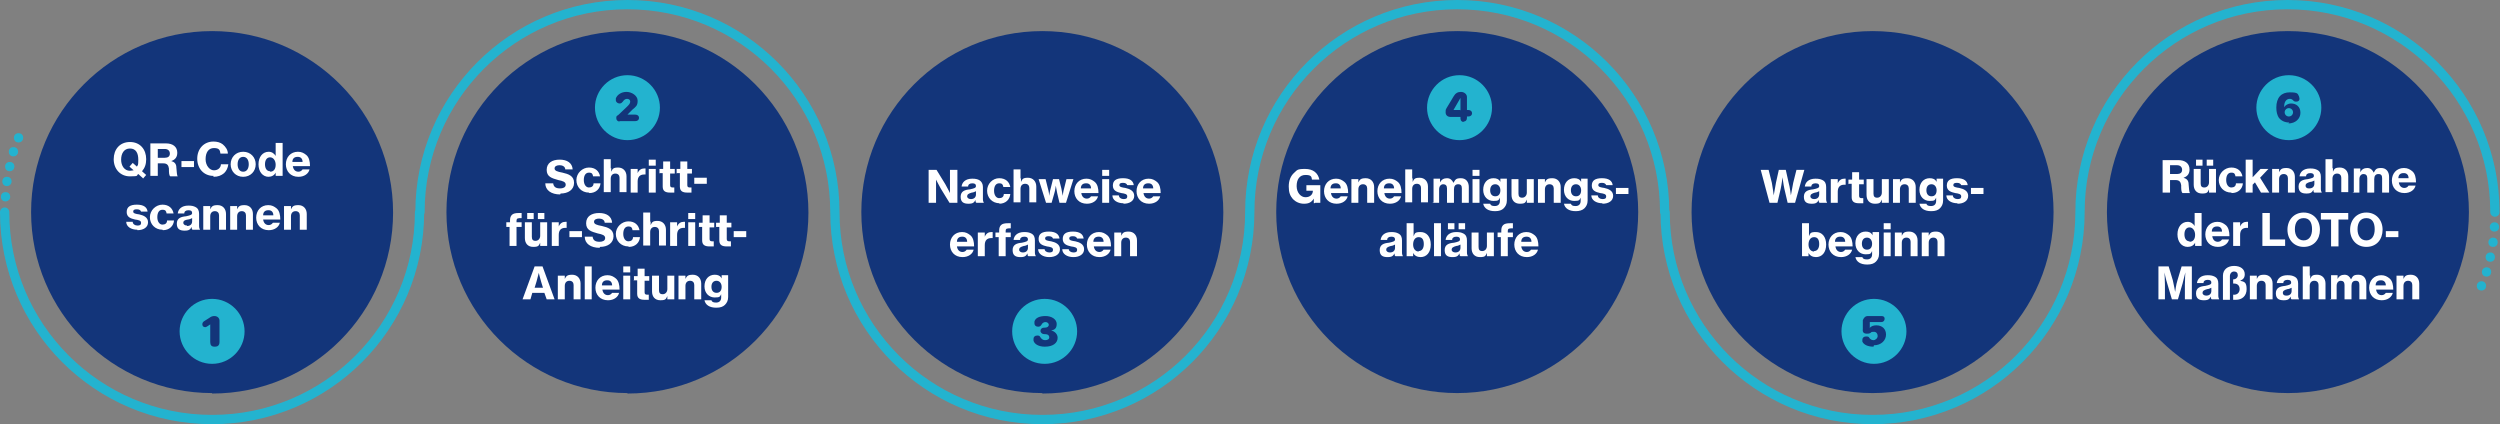
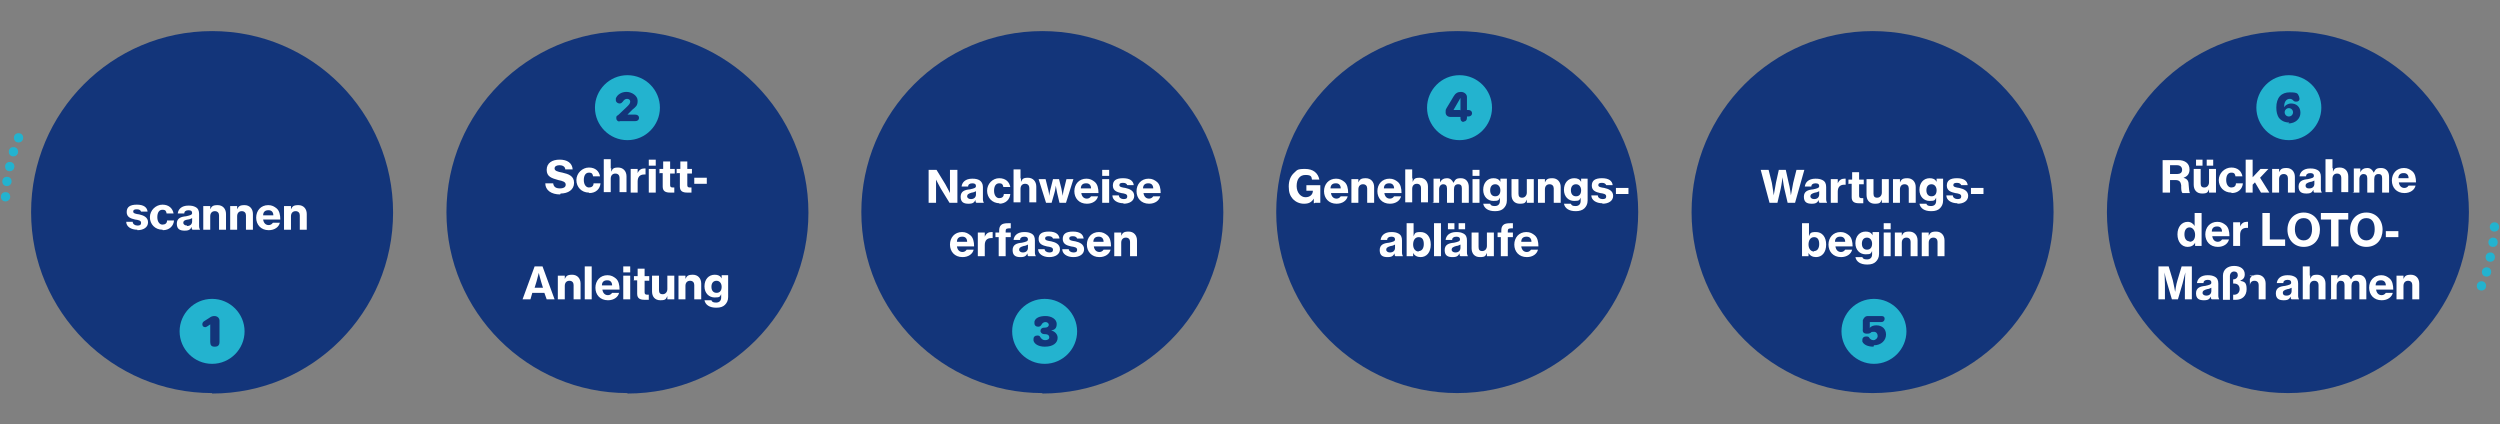
<svg xmlns="http://www.w3.org/2000/svg" id="Ebene_1" version="1.1" viewBox="0 0 538.7 91.4">
  <rect x="0" y="0" width="538.7" height="91.4" fill="#808080" stroke="none" />
  <defs>
    <style>
      .st0 {
        fill: #13357a;
      }

      .st1 {
        fill: #fff;
      }

      .st2 {
        fill: #23b3cf;
      }

      .st3 {
        fill: none;
        stroke: #23b3cf;
        stroke-linecap: round;
        stroke-width: 2px;
      }
    </style>
  </defs>
  <path class="st0" d="M45.7,84.8c21.6,0,39-17.5,39-39S67.3,6.7,45.7,6.7,6.7,24.2,6.7,45.7s17.5,39,39,39h0Z" />
  <path class="st0" d="M135.2,84.8c21.6,0,39-17.5,39-39S156.7,6.7,135.2,6.7s-39,17.5-39,39,17.5,39,39,39h0Z" />
  <path class="st0" d="M224.6,84.8c21.6,0,39-17.5,39-39S246.2,6.7,224.6,6.7s-39,17.5-39,39,17.5,39,39,39h0Z" />
-   <path class="st3" d="M1,45.7c0,24.7,20,44.7,44.7,44.7s44.7-20,44.7-44.7M179.9,45.7c0-24.7-20-44.7-44.7-44.7s-44.7,20-44.7,44.7M179.9,45.7c0,24.7,20,44.7,44.7,44.7s44.7-20,44.7-44.7M269.3,45.7c0-24.7,20-44.7,44.7-44.7s44.7,20,44.7,44.7M448.2,45.7c0,24.7-20,44.7-44.7,44.7s-44.7-20-44.7-44.7M448.2,45.7c0-24.7,20-44.7,44.7-44.7s44.7,20,44.7,44.7" />
  <path class="st0" d="M314,6.7c21.6,0,39,17.5,39,39s-17.5,39-39,39-39-17.5-39-39,17.5-39,39-39h0Z" />
  <path class="st0" d="M403.5,6.7c21.6,0,39,17.5,39,39s-17.5,39-39,39-39-17.5-39-39,17.5-39,39-39h0Z" />
  <path class="st0" d="M493,6.7c21.6,0,39,17.5,39,39s-17.5,39-39,39-39-17.5-39-39,17.5-39,39-39h0Z" />
  <path class="st2" d="M1.2,43.4c.5,0,1-.4,1-1s-.4-1-1-1-1,.4-1,1,.4,1,1,1h0Z" />
  <path class="st2" d="M1.5,40.1c.5,0,1-.4,1-1s-.4-1-1-1-1,.4-1,1,.4,1,1,1h0Z" />
  <path class="st1" d="M29.6,49.6c1.3,0,2.3-.6,2.3-1.7s-1-1.5-1.9-1.7c-.7-.1-1.3-.2-1.3-.6s.3-.5.8-.5.8.2.9.5h1.4c-.1-.9-.8-1.5-2.3-1.5s-2.2.5-2.2,1.6.9,1.4,1.8,1.6c.7.1,1.3.2,1.3.7s-.3.6-.8.6-1-.3-1-.8h-1.4c0,1,1,1.7,2.4,1.7h0ZM35.1,49.6c1.4,0,2.3-.9,2.4-2.1h-1.5c0,.6-.4.9-1,.9s-1.1-.6-1.1-1.6.4-1.6,1.1-1.6.8.3.9.8h1.5c-.2-1.1-1-1.9-2.4-1.9s-2.7,1.2-2.7,2.7,1.1,2.7,2.7,2.7h0ZM41.6,49.5h1.5c-.1-.2-.2-.4-.2-.8v-2.6c0-.7-.2-1.2-.8-1.5-.4-.2-.8-.3-1.5-.3-1.5,0-2.2.8-2.3,1.7h1.4c0-.4.3-.7.9-.7s.8.2.8.6-.4.5-1.3.7c-1.1.1-2,.4-2,1.6s.7,1.5,1.7,1.5,1.2-.3,1.5-.8h0c0,.3,0,.5.2.6h0ZM40.3,48.6c-.4,0-.8-.2-.8-.6s.3-.6,1-.7c.3,0,.7-.2.9-.3v.7c0,.6-.4,1-1.1,1h0ZM45.3,44.4h-1.5v5.1h1.5v-2.9c0-.7.4-1.1,1-1.1s.9.4.9.9v3.1h1.5v-3.4c0-1.1-.7-1.9-1.8-1.9s-1.3.3-1.6.9h0v-.8h0ZM51.1,44.4h-1.5v5.1h1.5v-2.9c0-.7.4-1.1,1-1.1s.9.4.9.9v3.1h1.5v-3.4c0-1.1-.7-1.9-1.8-1.9s-1.3.3-1.6.9h0v-.8h0ZM57.9,49.6c1.3,0,2.2-.7,2.4-1.6h-1.5c-.2.3-.5.5-.9.5-.7,0-1.1-.5-1.2-1.2h3.7c0-1-.2-1.9-.8-2.4-.5-.4-1-.7-1.8-.7-1.6,0-2.6,1.2-2.6,2.7s1,2.7,2.7,2.7h0ZM57.9,45.3c.6,0,1,.4,1,1.1h-2.2c0-.7.4-1.1,1.1-1.1h0ZM62.7,44.4h-1.5v5.1h1.5v-2.9c0-.7.4-1.1,1-1.1s.9.4.9.9v3.1h1.5v-3.4c0-1.1-.7-1.9-1.8-1.9s-1.3.3-1.6.9h0v-.8h0Z" />
-   <path class="st1" d="M30.8,38.5l.7-.8-.9-.8c.6-.7.9-1.5.9-2.6,0-2.1-1.3-3.7-3.5-3.7s-3.5,1.6-3.5,3.7,1.4,3.7,3.5,3.7,1.3-.2,1.8-.5l1,.9h0ZM28,36.8c-1.2,0-1.9-1.1-1.9-2.4s.6-2.4,1.9-2.4,1.8,1,1.8,2.4-.1,1.1-.3,1.5l-.9-.8-.7.8.9.8c-.2,0-.5.1-.8.1h0ZM32.4,37.9h1.6v-2.7h1.2c.8,0,1.1.4,1.2,1.1,0,.8,0,1.5.3,1.7h1.6c-.2-.2-.2-1-.3-1.9,0-.8-.4-1.2-1.1-1.4h0c.9-.3,1.3-.9,1.3-1.8,0-1.3-1-2-2.4-2h-3.4v7.1h0ZM34,32.1h1.5c.7,0,1.1.4,1.1,1s-.4.9-1.1.9h-1.5v-1.9h0ZM39.1,36h2.7v-1.3h-2.7v1.3h0ZM46,38.1c1,0,1.7-.3,2.3-.8.5-.5.8-1.1.9-1.9h-1.6c0,.7-.6,1.3-1.5,1.3s-1.8-1-1.8-2.4.6-2.4,1.8-2.4,1.3.5,1.4,1.2h1.6c0-.8-.5-1.5-1.1-2-.5-.4-1.2-.6-2-.6-2.1,0-3.5,1.6-3.5,3.7s1.4,3.7,3.5,3.7h0ZM52.4,38.1c1.6,0,2.7-1.2,2.7-2.7s-1.1-2.7-2.7-2.7-2.7,1.2-2.7,2.7,1.1,2.7,2.7,2.7h0ZM52.4,37c-.8,0-1.2-.7-1.2-1.6s.4-1.6,1.2-1.6,1.2.7,1.2,1.6-.4,1.6-1.2,1.6h0ZM57.8,38.1c.7,0,1.3-.3,1.6-.9h0v.7h1.5v-7.1h-1.5v1.6c0,.4,0,.9,0,1.2h0c-.3-.5-.8-.9-1.5-.9-1.3,0-2.2,1.1-2.2,2.7s.9,2.7,2.2,2.7h0ZM58.2,36.9c-.7,0-1.1-.6-1.1-1.5s.4-1.5,1.1-1.5,1.2.7,1.2,1.6-.4,1.5-1.2,1.5h0ZM64.3,38.1c1.3,0,2.2-.7,2.4-1.6h-1.5c-.2.3-.5.5-.9.5-.7,0-1.1-.5-1.2-1.2h3.7c0-1-.2-1.9-.8-2.4-.5-.4-1-.7-1.8-.7-1.6,0-2.6,1.2-2.6,2.7s1,2.7,2.7,2.7h0ZM64.2,33.8c.6,0,1,.4,1,1.1h-2.2c0-.7.4-1.1,1.1-1.1h0Z" />
  <path class="st2" d="M45.7,78.4c3.9,0,7-3.2,7-7s-3.1-7-7-7-7,3.2-7,7,3.1,7,7,7h0ZM46.2,74.7c-.6,0-.9-.3-.9-1v-3.8h0l-.6.4c-.2.1-.3.2-.5.2-.4,0-.6-.3-.6-.6s.1-.5.4-.7l1.1-.7c.4-.3.7-.4,1.1-.4.6,0,1.1.4,1.1,1v4.6c0,.7-.4,1-.9,1h0Z" />
  <path class="st1" d="M112.7,64.5h1.6l.4-1.4h2.6l.5,1.4h1.7l-2.6-7.1h-1.7l-2.6,7.1h0ZM115.6,60.7c.2-.7.5-1.9.5-1.9h0s.2.9.5,1.9l.4,1.3h-1.8l.4-1.3h0ZM121.7,59.4h-1.5v5.1h1.5v-2.9c0-.7.4-1.1,1-1.1s.9.4.9.9v3.1h1.5v-3.4c0-1.1-.7-1.9-1.8-1.9s-1.3.3-1.6.9h0v-.8h0ZM126,64.5h1.5v-7.1h-1.5v7.1h0ZM131,64.7c1.3,0,2.2-.7,2.4-1.6h-1.5c-.2.3-.5.5-.9.5-.7,0-1.1-.5-1.2-1.2h3.7c0-1-.2-1.9-.8-2.4-.5-.4-1-.7-1.8-.7-1.6,0-2.6,1.2-2.6,2.7s1,2.7,2.7,2.7h0ZM130.9,60.4c.6,0,1,.4,1,1.1h-2.2c0-.7.4-1.1,1.1-1.1h0ZM134.3,58.7h1.5v-1.3h-1.5v1.3h0ZM134.3,64.5h1.5v-5.1h-1.5v5.1h0ZM136.5,60.4h.8v2.9c0,1,.6,1.3,1.6,1.3s.7,0,.9,0v-1.1h0c0,0-.2,0-.3,0-.4,0-.6-.1-.6-.5v-2.5h1v-1h-1v-1.6h-1.5v1.6h-.8v1h0ZM145.3,64.5v-5.1h-1.5v2.9c0,.6-.4,1.1-1,1.1s-.8-.3-.8-.9v-3.1h-1.5v3.4c0,1.1.6,1.9,1.8,1.9s1.2-.3,1.5-.9h0v.7h1.4ZM147.7,59.4h-1.5v5.1h1.5v-2.9c0-.7.4-1.1,1-1.1s.9.4.9.9v3.1h1.5v-3.4c0-1.1-.7-1.9-1.8-1.9s-1.3.3-1.6.9h0v-.8h0ZM154.4,66.3c.8,0,1.4-.2,1.8-.6.4-.4.7-.9.7-1.7v-4.7h-1.4v.7h0c-.3-.6-.8-.8-1.5-.8-1.3,0-2.2,1-2.2,2.5s1,2.4,2.2,2.4,1.1-.2,1.4-.7h0c0,.2,0,.4,0,.7h0c0,.7-.4,1.1-1.1,1.1s-.9-.2-1-.5h-1.5c.2,1,1.1,1.6,2.5,1.6h0ZM154.4,63.1c-.7,0-1.1-.5-1.1-1.3s.4-1.3,1.1-1.3,1.1.6,1.1,1.3-.3,1.3-1.1,1.3h0Z" />
-   <path class="st1" d="M109,48.9h.8v4.1h1.5v-4.1h1.1v-1h-1.1v-.3c0-.6.3-.6,1.1-.6v-1.1c-.2,0-.4,0-.6,0-.7,0-1.2.1-1.5.4-.3.3-.4.7-.4,1.2v.4h-.8v1h0ZM117.9,53v-5.1h-1.5v2.9c0,.6-.4,1.1-1,1.1s-.8-.3-.8-.9v-3.1h-1.5v3.4c0,1.1.6,1.9,1.8,1.9s1.2-.3,1.5-.9h0v.7h1.4ZM113.6,47.2h1.4v-1.3h-1.4v1.3h0ZM115.9,47.2h1.4v-1.3h-1.4v1.3h0ZM120.3,47.9h-1.4v5.1h1.5v-2.4c0-1,.5-1.5,1.4-1.5.1,0,.2,0,.3,0h0v-1.3c0,0-.2,0-.3,0-.6,0-1.1.3-1.4,1h0v-.9h0ZM122.7,51.1h2.7v-1.3h-2.7v1.3h0ZM129.3,53.2c1.6,0,2.9-.8,2.9-2.3s-1.2-1.9-2.5-2.2c-1.1-.2-1.7-.4-1.7-.9s.5-.7,1.1-.7,1.2.3,1.2.9h1.6c-.1-1.4-1.2-2.1-2.8-2.1s-2.8.7-2.8,2.2,1.1,1.8,2.5,2.2c1,.2,1.6.4,1.6,1s-.6.8-1.2.8c-.9,0-1.4-.3-1.5-1.1h-1.7c0,1.5,1.3,2.4,3.2,2.4h0ZM135.5,53.2c1.4,0,2.3-.9,2.4-2.1h-1.5c0,.6-.4.9-1,.9s-1.1-.6-1.1-1.6.4-1.6,1.1-1.6.8.3.9.8h1.5c-.2-1.1-1-1.9-2.4-1.9s-2.7,1.2-2.7,2.7,1.1,2.7,2.7,2.7h0ZM140.1,47.8v-2h-1.5v7.1h1.5v-2.9c0-.7.4-1.1,1-1.1s.9.4.9.9v3.1h1.5v-3.4c0-1.1-.7-1.9-1.8-1.9s-1.2.3-1.5.9h0c0-.3,0-.7,0-.8h0ZM145.8,47.9h-1.4v5.1h1.5v-2.4c0-1,.5-1.5,1.4-1.5.1,0,.2,0,.3,0h0v-1.3c0,0-.2,0-.3,0-.6,0-1.1.3-1.4,1h0v-.9h0ZM148.3,47.2h1.5v-1.3h-1.5v1.3h0ZM148.3,53h1.5v-5.1h-1.5v5.1h0ZM150.5,48.9h.8v2.9c0,1,.6,1.3,1.6,1.3s.7,0,.9,0v-1.1h0c0,0-.2,0-.3,0-.4,0-.6-.1-.6-.5v-2.5h1v-1h-1v-1.6h-1.5v1.6h-.8v1h0ZM154.2,48.9h.8v2.9c0,1,.6,1.3,1.6,1.3s.7,0,.9,0v-1.1h0c0,0-.3,0-.3,0-.4,0-.6-.1-.6-.5v-2.5h1v-1h-1v-1.6h-1.5v1.6h-.8v1h0ZM158.1,51.1h2.7v-1.3h-2.7v1.3h0Z" />
  <path class="st1" d="M120.8,41.7c1.6,0,2.9-.8,2.9-2.3s-1.2-1.9-2.5-2.2c-1.1-.2-1.7-.4-1.7-.9s.5-.7,1.1-.7,1.2.3,1.2.9h1.6c-.1-1.4-1.2-2.1-2.8-2.1s-2.8.7-2.8,2.2,1.1,1.8,2.5,2.2c1,.2,1.6.4,1.6,1s-.6.8-1.2.8c-.9,0-1.4-.3-1.5-1.1h-1.7c0,1.5,1.3,2.4,3.2,2.4h0ZM127,41.6c1.4,0,2.3-.9,2.4-2.1h-1.5c0,.6-.4.9-1,.9s-1.1-.6-1.1-1.6.4-1.6,1.1-1.6.8.3.9.8h1.5c-.2-1.1-1-1.9-2.4-1.9s-2.7,1.2-2.7,2.7,1.1,2.7,2.7,2.7h0ZM131.6,36.3v-2h-1.5v7.1h1.5v-2.9c0-.7.4-1.1,1-1.1s.9.4.9.9v3.1h1.5v-3.4c0-1.1-.7-1.9-1.8-1.9s-1.2.3-1.5.9h0c0-.3,0-.7,0-.8h0ZM137.3,36.4h-1.4v5.1h1.5v-2.4c0-1,.5-1.5,1.4-1.5.1,0,.2,0,.3,0h0v-1.3c0,0-.2,0-.3,0-.6,0-1.1.3-1.4,1h0v-.9h0ZM139.8,35.7h1.5v-1.3h-1.5v1.3h0ZM139.8,41.5h1.5v-5.1h-1.5v5.1h0ZM142,37.3h.8v2.9c0,1,.6,1.3,1.6,1.3s.7,0,.9,0v-1.1h0c0,0-.2,0-.3,0-.4,0-.6-.1-.6-.5v-2.5h1v-1h-1v-1.6h-1.5v1.6h-.8v1h0ZM145.7,37.3h.8v2.9c0,1,.6,1.3,1.6,1.3s.7,0,.9,0v-1.1h0c0,0-.2,0-.3,0-.4,0-.6-.1-.6-.5v-2.5h1v-1h-1v-1.6h-1.5v1.6h-.8v1h0ZM149.6,39.6h2.7v-1.3h-2.7v1.3h0Z" />
  <path class="st2" d="M135.2,30.2c3.9,0,7-3.2,7-7s-3.1-7-7-7-7,3.2-7,7,3.1,7,7,7h0ZM133.6,26.2c-.5,0-.8-.3-.8-.7s0-.5.4-.7l1.9-1.8c.4-.4.7-.7.7-1.1s-.3-.6-.7-.6-.7.3-.9.6c-.2.2-.3.4-.7.4s-.8-.3-.8-.7,0-.3,0-.4c.3-.8,1.2-1.4,2.3-1.4s2.4.8,2.4,1.9-.4,1.3-1.1,1.9l-1.1,1.1h0s1.7,0,1.7,0c.5,0,.8.3.8.7s-.3.7-.8.7h-3.5Z" />
  <path class="st1" d="M207.4,55.4c1.3,0,2.2-.7,2.4-1.6h-1.5c-.2.3-.5.5-.9.5-.7,0-1.1-.5-1.2-1.2h3.7c0-1-.2-1.9-.8-2.4-.5-.4-1-.7-1.8-.7-1.6,0-2.6,1.2-2.6,2.7s1,2.7,2.7,2.7h0ZM207.4,51c.6,0,1,.4,1,1.1h-2.2c0-.7.4-1.1,1.1-1.1h0ZM212.1,50.1h-1.4v5.1h1.5v-2.4c0-1,.5-1.5,1.4-1.5.1,0,.2,0,.3,0h0v-1.3c0,0-.2,0-.3,0-.6,0-1.1.3-1.4,1h0v-.9h0ZM214.4,51.1h.8v4.1h1.5v-4.1h1.1v-1h-1.1v-.3c0-.6.3-.6,1.1-.6v-1.1c-.2,0-.4,0-.6,0-.7,0-1.2.1-1.5.4-.3.3-.4.7-.4,1.2v.4h-.8v1h0ZM221.7,55.2h1.5c-.1-.2-.2-.4-.2-.8v-2.6c0-.7-.2-1.2-.8-1.5-.4-.2-.8-.3-1.5-.3-1.5,0-2.2.8-2.3,1.7h1.4c0-.4.3-.7.9-.7s.8.2.8.6-.4.5-1.3.7c-1.1.1-2,.4-2,1.6s.7,1.5,1.7,1.5,1.2-.3,1.5-.8h0c0,.3,0,.5.2.6h0ZM220.4,54.4c-.4,0-.8-.2-.8-.6s.3-.6,1-.8c.3,0,.7-.2.9-.3v.7c0,.6-.4,1-1.1,1h0ZM226.1,55.4c1.3,0,2.3-.6,2.3-1.7s-1-1.5-1.9-1.7c-.7-.1-1.3-.2-1.3-.6s.3-.5.8-.5c.5,0,.8.2.9.5h1.4c-.1-.9-.8-1.5-2.3-1.5s-2.2.5-2.2,1.6.9,1.4,1.8,1.6c.7.1,1.3.2,1.3.7s-.3.6-.8.6-1-.3-1-.7h-1.4c0,1,1,1.7,2.4,1.7h0ZM231.3,55.4c1.3,0,2.3-.6,2.3-1.7s-1-1.5-1.9-1.7c-.7-.1-1.3-.2-1.3-.6s.3-.5.8-.5c.5,0,.8.2.9.5h1.4c-.1-.9-.8-1.5-2.3-1.5s-2.2.5-2.2,1.6.9,1.4,1.8,1.6c.7.1,1.3.2,1.3.7s-.3.6-.8.6-1-.3-1-.7h-1.4c0,1,1,1.7,2.4,1.7h0ZM236.9,55.4c1.3,0,2.2-.7,2.4-1.6h-1.5c-.2.3-.5.5-.9.5-.7,0-1.1-.5-1.2-1.2h3.7c0-1-.2-1.9-.8-2.4-.5-.4-1-.7-1.8-.7-1.6,0-2.6,1.2-2.6,2.7s1,2.7,2.7,2.7h0ZM236.8,51c.6,0,1,.4,1,1.1h-2.2c0-.7.4-1.1,1.1-1.1h0ZM241.6,50.1h-1.5v5.1h1.5v-2.9c0-.7.4-1.1,1-1.1s.9.4.9.9v3.1h1.5v-3.4c0-1.1-.7-1.9-1.8-1.9s-1.3.3-1.6.9h0v-.8h0Z" />
  <path class="st1" d="M200.1,43.7h1.6v-2.9c0-.8,0-2.1,0-2.1h0s.6,1.2,1,1.9l1.9,3.1h1.7v-7.1h-1.6v2.9c0,.8,0,2.1,0,2.1h0s-.6-1.2-1-1.9l-1.9-3.1h-1.7v7.1h0ZM210.5,43.7h1.5c-.1-.2-.2-.4-.2-.8v-2.6c0-.7-.3-1.2-.8-1.5-.4-.2-.8-.3-1.5-.3-1.5,0-2.2.8-2.3,1.7h1.4c0-.4.3-.7.9-.7s.8.2.8.6-.4.5-1.3.7c-1.1.1-2,.4-2,1.6s.7,1.5,1.7,1.5,1.2-.3,1.5-.8h0c0,.3,0,.5.2.6h0ZM209.2,42.9c-.4,0-.8-.2-.8-.6s.3-.6,1-.8c.3,0,.7-.2.9-.3v.7c0,.6-.4,1-1.1,1h0ZM215.3,43.9c1.4,0,2.3-.9,2.4-2.1h-1.4c0,.6-.4.9-1,.9s-1.1-.6-1.1-1.6.4-1.6,1.1-1.6.8.3.9.8h1.5c-.2-1.1-1-1.9-2.4-1.9s-2.6,1.2-2.6,2.7,1.1,2.7,2.7,2.7h0ZM219.9,38.5v-2h-1.5v7.1h1.5v-2.9c0-.7.4-1.1,1-1.1s.9.4.9.9v3.1h1.5v-3.4c0-1.1-.7-1.9-1.8-1.9s-1.2.3-1.5.9h0c0-.3,0-.7,0-.8h0ZM225.2,43.7h1.4l.6-2.1c.2-.6.3-1.6.3-1.6h0s.2,1,.3,1.6l.5,2.1h1.4l1.6-5.1h-1.5l-.5,2c-.2.6-.3,1.6-.3,1.6h0s-.2-1-.3-1.6l-.5-2h-1.3l-.5,2c-.2.6-.3,1.6-.3,1.6h0s-.1-1-.3-1.6l-.5-2h-1.5l1.6,5.1h0ZM234.2,43.9c1.3,0,2.2-.7,2.4-1.6h-1.5c-.2.3-.5.5-.9.5-.7,0-1.1-.5-1.2-1.2h3.7c0-1-.2-1.9-.8-2.4-.5-.4-1-.7-1.8-.7-1.6,0-2.6,1.2-2.6,2.7s1,2.7,2.7,2.7h0ZM234.1,39.5c.6,0,1,.4,1,1.1h-2.2c0-.7.4-1.1,1.1-1.1h0ZM237.5,37.9h1.5v-1.3h-1.5v1.3h0ZM237.5,43.7h1.5v-5.1h-1.5v5.1h0ZM242.1,43.9c1.3,0,2.3-.6,2.3-1.7s-1-1.5-1.9-1.7c-.7-.1-1.3-.2-1.3-.6s.3-.5.8-.5c.5,0,.8.2.9.5h1.4c-.1-.9-.8-1.5-2.3-1.5s-2.2.5-2.2,1.6.9,1.4,1.8,1.6c.7.1,1.3.2,1.3.7s-.3.6-.8.6-1-.3-1-.8h-1.4c0,1,1,1.7,2.4,1.7h0ZM247.6,43.9c1.3,0,2.2-.7,2.4-1.6h-1.5c-.2.3-.5.5-.9.5-.7,0-1.1-.5-1.2-1.2h3.7c0-1-.2-1.9-.8-2.4-.5-.4-1-.7-1.8-.7-1.6,0-2.6,1.2-2.6,2.7s1,2.7,2.7,2.7h0ZM247.5,39.5c.6,0,1,.4,1,1.1h-2.2c0-.7.4-1.1,1.1-1.1h0Z" />
  <path class="st2" d="M225.1,78.4c3.9,0,7-3.2,7-7s-3.1-7-7-7-7,3.2-7,7,3.1,7,7,7h0ZM225.1,74.7c-1.2,0-2.2-.5-2.4-1.3,0-.1,0-.2,0-.4,0-.4.3-.7.8-.7s.5.1.7.4c.2.3.5.6,1,.6s.9-.2.9-.6-.3-.7-.9-.7h-.2c-.4,0-.8-.3-.8-.7s.3-.7.8-.7h.2c.5,0,.8-.3.8-.6s-.3-.6-.7-.6-.7.2-.9.6c-.2.3-.4.4-.7.4-.5,0-.8-.3-.8-.7s0-.2,0-.4c.2-.8,1.1-1.2,2.4-1.2s2.4.7,2.4,1.7-.5,1.3-1.2,1.4h0c.8.2,1.4.8,1.4,1.6,0,1.1-1,1.9-2.7,1.9h0Z" />
  <path class="st1" d="M300.8,55.2h1.5c-.1-.2-.2-.4-.2-.8v-2.6c0-.7-.2-1.2-.8-1.5-.4-.2-.8-.3-1.5-.3-1.5,0-2.2.8-2.3,1.7h1.4c0-.4.3-.7.9-.7s.8.2.8.6-.4.5-1.3.7c-1.1.1-2,.4-2,1.6s.7,1.5,1.7,1.5,1.2-.3,1.5-.8h0c0,.3,0,.5.2.6h0ZM299.5,54.4c-.4,0-.8-.2-.8-.6s.3-.6,1-.8c.3,0,.7-.2.9-.3v.7c0,.6-.4,1-1.1,1h0ZM306.1,55.4c1.3,0,2.2-1,2.2-2.7s-.9-2.7-2.2-2.7-1.2.3-1.5.9h0c0-.3,0-.7,0-1.2v-1.6h-1.5v7.1h1.4v-.7h0c.3.6.9.9,1.6.9h0ZM305.7,54.2c-.7,0-1.2-.6-1.2-1.5s.4-1.6,1.2-1.6,1.1.6,1.1,1.5-.4,1.5-1.1,1.5h0ZM309,55.2h1.5v-7.1h-1.5v7.1h0ZM314.8,55.2h1.5c-.1-.2-.2-.4-.2-.8v-2.6c0-.7-.2-1.2-.8-1.5-.4-.2-.8-.3-1.5-.3-1.5,0-2.2.8-2.3,1.7h1.4c0-.4.3-.7.9-.7s.8.2.8.6-.4.5-1.3.7c-1.1.1-2,.4-2,1.6s.7,1.5,1.7,1.5,1.2-.3,1.5-.8h0c0,.3,0,.5.2.6h0ZM313.6,54.4c-.4,0-.8-.2-.8-.6s.3-.6,1-.8c.3,0,.7-.2.9-.3v.7c0,.6-.4,1-1.1,1h0ZM312,49.4h1.4v-1.3h-1.4v1.3h0ZM314.3,49.4h1.4v-1.3h-1.4v1.3h0ZM321.9,55.2v-5.1h-1.5v2.9c0,.6-.4,1.1-1,1.1s-.8-.3-.8-.9v-3.1h-1.5v3.4c0,1.1.6,1.9,1.8,1.9s1.2-.3,1.5-.9h0v.7h1.4ZM322.6,51.1h.8v4.1h1.5v-4.1h1.1v-1h-1.1v-.3c0-.6.3-.6,1.1-.6v-1.1c-.2,0-.4,0-.6,0-.7,0-1.2.1-1.5.4-.3.3-.4.7-.4,1.2v.4h-.8v1h0ZM329,55.4c1.3,0,2.2-.7,2.4-1.6h-1.5c-.2.3-.5.5-.9.5-.7,0-1.1-.5-1.2-1.2h3.7c0-1-.2-1.9-.8-2.4-.5-.4-1-.7-1.8-.7-1.6,0-2.6,1.2-2.6,2.7s1,2.7,2.7,2.7h0ZM329,51c.6,0,1,.4,1,1.1h-2.2c0-.7.4-1.1,1.1-1.1h0Z" />
  <path class="st1" d="M283.4,43.7h1.1v-3.8h-3v1.2h1.4c0,.8-.6,1.4-1.6,1.4s-1.9-1-1.9-2.4.6-2.4,1.9-2.4,1.3.4,1.4,1h1.6c-.3-1.4-1.3-2.3-3.1-2.3s-1.7.3-2.3.8c-.8.7-1.2,1.7-1.2,3s.3,2,.9,2.7c.6.6,1.4,1,2.4,1s1.6-.3,2.1-1.1h0v1h.1ZM288,43.9c1.3,0,2.2-.7,2.4-1.6h-1.5c-.2.3-.5.5-.9.5-.7,0-1.1-.5-1.2-1.2h3.7c0-1-.2-1.9-.8-2.4-.5-.4-1-.7-1.8-.7-1.6,0-2.6,1.2-2.6,2.7s1,2.7,2.7,2.7h0ZM287.9,39.5c.6,0,1,.4,1,1.1h-2.2c0-.7.4-1.1,1.1-1.1h0ZM292.7,38.6h-1.5v5.1h1.5v-2.9c0-.7.4-1.1,1-1.1s.9.4.9.9v3.1h1.5v-3.4c0-1.1-.7-1.9-1.8-1.9s-1.3.3-1.6.9h0v-.8h0ZM299.5,43.9c1.3,0,2.2-.7,2.4-1.6h-1.5c-.2.3-.5.5-.9.5-.7,0-1.1-.5-1.2-1.2h3.7c0-1-.2-1.9-.8-2.4-.5-.4-1-.7-1.8-.7-1.6,0-2.6,1.2-2.6,2.7s1,2.7,2.7,2.7h0ZM299.4,39.5c.6,0,1,.4,1,1.1h-2.2c0-.7.4-1.1,1.1-1.1h0ZM304.3,38.5v-2h-1.5v7.1h1.5v-2.9c0-.7.4-1.1,1-1.1s.9.4.9.9v3.1h1.5v-3.4c0-1.1-.7-1.9-1.8-1.9s-1.2.3-1.5.9h0c0-.3,0-.7,0-.8h0ZM308.6,43.7h1.5v-2.9c0-.7.4-1.1.9-1.1s.8.3.8.9v3.1h1.5v-2.9c0-.7.3-1.1.9-1.1s.8.3.8.9v3.1h1.5v-3.4c0-1.1-.6-1.9-1.7-1.9s-1.2.3-1.6,1h0c-.3-.6-.7-1-1.4-1s-1.2.3-1.5.9h0v-.8h-1.4v5.1h0ZM317.3,37.9h1.5v-1.3h-1.5v1.3h0ZM317.3,43.7h1.5v-5.1h-1.5v5.1h0ZM322.2,45.5c.8,0,1.4-.2,1.8-.6.4-.4.7-.9.7-1.7v-4.7h-1.4v.7h0c-.3-.6-.8-.8-1.5-.8-1.3,0-2.2,1-2.2,2.5s1,2.4,2.2,2.4,1.1-.2,1.4-.7h0c0,.2,0,.4,0,.7h0c0,.7-.4,1.1-1.1,1.1s-.9-.2-1-.5h-1.5c.2,1,1.1,1.6,2.5,1.6h0ZM322.2,42.3c-.7,0-1.1-.5-1.1-1.3s.4-1.3,1.1-1.3,1.1.6,1.1,1.3-.3,1.3-1.1,1.3h0ZM330.5,43.7v-5.1h-1.5v2.9c0,.6-.4,1.1-1,1.1s-.8-.3-.8-.9v-3.1h-1.5v3.4c0,1.1.6,1.9,1.8,1.9s1.2-.3,1.5-.9h0v.7h1.4ZM332.9,38.6h-1.5v5.1h1.5v-2.9c0-.7.4-1.1,1-1.1s.9.4.9.9v3.1h1.5v-3.4c0-1.1-.7-1.9-1.8-1.9s-1.3.3-1.6.9h0v-.8h0ZM339.6,45.5c.7,0,1.4-.2,1.8-.6.4-.4.7-.9.7-1.7v-4.7h-1.4v.7h0c-.3-.6-.8-.8-1.5-.8-1.3,0-2.2,1-2.2,2.5s1,2.4,2.2,2.4,1.1-.2,1.4-.7h0c0,.2,0,.4,0,.7h0c0,.7-.4,1.1-1.1,1.1s-.9-.2-1-.5h-1.5c.2,1,1.1,1.6,2.5,1.6h0ZM339.6,42.3c-.7,0-1.1-.5-1.1-1.3s.4-1.3,1.1-1.3,1.1.6,1.1,1.3-.3,1.3-1.1,1.3h0ZM345.3,43.9c1.3,0,2.3-.6,2.3-1.7s-1-1.5-1.9-1.7c-.7-.1-1.3-.2-1.3-.6s.3-.5.8-.5c.5,0,.8.2.9.5h1.4c-.1-.9-.8-1.5-2.3-1.5s-2.2.5-2.2,1.6.9,1.4,1.8,1.6c.7.1,1.3.2,1.3.7s-.3.6-.8.6-1-.3-1-.8h-1.4c0,1,1,1.7,2.4,1.7h0ZM348.2,41.8h2.7v-1.3h-2.7v1.3h0Z" />
  <path class="st2" d="M314.5,30.2c3.9,0,7-3.2,7-7s-3.1-7-7-7-7,3.2-7,7,3.1,7,7,7h0ZM315.5,26.3c-.5,0-.8-.3-.8-.8v-.3h-2.1c-.7,0-1.1-.4-1.1-1s0-.5.2-.9c.4-.7,1-1.6,1.5-2.5.4-.7.9-1,1.6-1s1.3.5,1.3,1.1v2.8h.3c.5,0,.8.3.8.7s-.3.7-.8.7h-.3v.3c0,.5-.3.8-.8.8h0ZM314.7,23.8v-2.7h0c-.5.9-1.1,1.9-1.5,2.6h0s1.6,0,1.6,0h0Z" />
  <path class="st1" d="M391.3,55.4c1.3,0,2.2-1,2.2-2.7s-.9-2.7-2.2-2.7-1.2.3-1.5.9h0c0-.3,0-.7,0-1.2v-1.6h-1.5v7.1h1.4v-.7h0c.3.6.9.9,1.6.9h0ZM390.9,54.2c-.7,0-1.2-.6-1.2-1.5s.4-1.6,1.2-1.6,1.1.6,1.1,1.5-.4,1.5-1.1,1.5h0ZM396.7,55.4c1.3,0,2.2-.7,2.4-1.6h-1.5c-.2.3-.5.5-.9.5-.7,0-1.1-.5-1.2-1.2h3.7c0-1-.2-1.9-.8-2.4-.5-.4-1-.7-1.8-.7-1.6,0-2.6,1.2-2.6,2.7s1,2.7,2.7,2.7h0ZM396.6,51c.6,0,1,.4,1,1.1h-2.2c0-.7.4-1.1,1.1-1.1h0ZM402.4,57c.8,0,1.4-.2,1.8-.6.4-.4.7-.9.7-1.7v-4.7h-1.4v.7h0c-.3-.6-.8-.8-1.5-.8-1.3,0-2.2,1-2.2,2.5s1,2.4,2.2,2.4,1.1-.2,1.4-.7h0c0,.2,0,.4,0,.7h0c0,.7-.4,1.1-1.1,1.1s-.9-.2-1-.5h-1.5c.2,1,1.1,1.6,2.5,1.6h0ZM402.3,53.8c-.7,0-1.1-.5-1.1-1.3s.4-1.3,1.1-1.3,1.1.6,1.1,1.3-.3,1.3-1.1,1.3h0ZM405.9,49.4h1.5v-1.3h-1.5v1.3h0ZM405.9,55.2h1.5v-5.1h-1.5v5.1h0ZM409.8,50.1h-1.5v5.1h1.5v-2.9c0-.7.4-1.1,1-1.1s.9.4.9.9v3.1h1.5v-3.4c0-1.1-.7-1.9-1.8-1.9s-1.3.3-1.6.9h0v-.8h0ZM415.6,50.1h-1.5v5.1h1.5v-2.9c0-.7.4-1.1,1-1.1s.9.4.9.9v3.1h1.5v-3.4c0-1.1-.7-1.9-1.8-1.9s-1.3.3-1.6.9h0v-.8h0Z" />
  <path class="st1" d="M381.4,43.7h1.6l.7-3c.2-.9.4-2.5.4-2.5h0s.2,1.6.4,2.5l.7,3h1.6l2-7.1h-1.7l-.7,2.8c-.2,1-.5,2.7-.5,2.7h0s-.2-1.8-.5-2.8l-.6-2.7h-1.5l-.6,2.7c-.2,1-.5,2.8-.5,2.8h0s-.2-1.7-.4-2.7l-.7-2.8h-1.7l1.9,7.1h0ZM392.2,43.7h1.5c-.1-.2-.2-.4-.2-.8v-2.6c0-.7-.2-1.2-.8-1.5-.4-.2-.8-.3-1.5-.3-1.5,0-2.2.8-2.3,1.7h1.4c0-.4.3-.7.9-.7s.8.2.8.6-.4.5-1.3.7c-1.1.1-2,.4-2,1.6s.7,1.5,1.7,1.5,1.2-.3,1.5-.8h0c0,.3,0,.5.2.6h0ZM390.9,42.9c-.4,0-.8-.2-.8-.6s.3-.6,1-.8c.3,0,.7-.2.9-.3v.7c0,.6-.4,1-1.1,1h0ZM395.9,38.6h-1.4v5.1h1.5v-2.4c0-1,.5-1.5,1.4-1.5.1,0,.2,0,.3,0h0v-1.3c0,0-.2,0-.3,0-.6,0-1.1.3-1.4,1h0v-.9h0ZM398.2,39.6h.8v2.9c0,1,.6,1.3,1.6,1.3s.7,0,.9,0v-1.1h0c0,0-.2,0-.3,0-.4,0-.6-.1-.6-.5v-2.5h1v-1h-1v-1.6h-1.5v1.6h-.8v1h0ZM407,43.7v-5.1h-1.5v2.9c0,.6-.4,1.1-1,1.1s-.8-.3-.8-.9v-3.1h-1.5v3.4c0,1.1.6,1.9,1.8,1.9s1.2-.3,1.5-.9h0v.7h1.4ZM409.4,38.6h-1.5v5.1h1.5v-2.9c0-.7.4-1.1,1-1.1s.9.4.9.9v3.1h1.5v-3.4c0-1.1-.7-1.9-1.8-1.9s-1.3.3-1.6.9h0v-.8h0ZM416.2,45.5c.8,0,1.4-.2,1.8-.6.4-.4.7-.9.7-1.7v-4.7h-1.4v.7h0c-.3-.6-.8-.8-1.5-.8-1.3,0-2.2,1-2.2,2.5s1,2.4,2.2,2.4,1.1-.2,1.4-.7h0c0,.2,0,.4,0,.7h0c0,.7-.4,1.1-1.1,1.1s-.9-.2-1-.5h-1.5c.2,1,1.1,1.6,2.5,1.6h0ZM416.2,42.3c-.7,0-1.1-.5-1.1-1.3s.4-1.3,1.1-1.3,1.1.6,1.1,1.3-.3,1.3-1.1,1.3h0ZM421.8,43.9c1.3,0,2.3-.6,2.3-1.7s-1-1.5-1.9-1.7c-.7-.1-1.3-.2-1.3-.6s.3-.5.8-.5c.5,0,.8.2.9.5h1.4c-.1-.9-.8-1.5-2.3-1.5s-2.2.5-2.2,1.6.9,1.4,1.8,1.6c.7.1,1.3.2,1.3.7s-.3.6-.8.6-1-.3-1-.8h-1.4c0,1,1,1.7,2.4,1.7h0ZM424.7,41.8h2.7v-1.3h-2.7v1.3h0Z" />
  <path class="st2" d="M403.8,78.4c3.9,0,7-3.2,7-7s-3.1-7-7-7-7,3.2-7,7,3.2,7,7,7h0ZM403.7,74.7c-1.2,0-2.1-.4-2.4-1.1,0-.1,0-.3,0-.4,0-.4.3-.7.8-.7s.6.1.7.3c.2.3.5.5.9.5s.9-.4.9-.9-.3-.9-.8-.9-.5,0-.7.2c-.3.2-.5.2-.8.2-.7,0-1-.3-.9-1v-1.9c.2-.5.5-.9,1.1-.9h2.9c.5,0,.7.2.7.6s-.3.7-.7.7h-2.5v1.3c-.1,0,0,0,0,0,.2-.4.8-.6,1.4-.6,1.3,0,2.1.8,2.1,2s-1,2.3-2.6,2.3h0Z" />
-   <path class="st1" d="M465,64.5h1.5v-3.2c0-.9-.1-2.6-.1-2.6h0s.3,1.5.6,2.4l1,3.4h1.3l1-3.4c.2-.8.6-2.4.6-2.4h0s-.1,1.7-.1,2.6v3.2h1.5v-7.1h-2.2l-.9,3c-.3.9-.5,2.5-.5,2.5h0s-.3-1.7-.5-2.5l-.9-3h-2.2v7.1h0ZM476.7,64.5h1.5c-.1-.2-.2-.4-.2-.8v-2.6c0-.7-.2-1.2-.8-1.5-.4-.2-.8-.3-1.5-.3-1.5,0-2.2.8-2.3,1.7h1.4c0-.4.3-.7.9-.7s.8.2.8.6-.4.5-1.3.7c-1.1.1-2,.4-2,1.6s.7,1.5,1.7,1.5,1.2-.3,1.5-.8h0c0,.3,0,.5.2.6h0ZM475.4,63.7c-.4,0-.8-.2-.8-.6s.3-.6,1-.8c.3,0,.7-.2.9-.3v.7c0,.6-.4,1-1.1,1h0ZM481.8,64.6c1.3,0,2.3-.8,2.3-2.3s-.5-1.6-1.4-1.8h0c.7-.3,1-.7,1-1.4,0-1.1-.9-1.8-2.3-1.8s-2.4.8-2.4,2.1v5.2h1.5v-5.1c0-.6.4-1,.9-1s.8.3.8.8-.4.9-1,.9h0v.9h.2c.8,0,1.2.5,1.2,1.2s-.5,1.3-1.4,1.2c0,0,0,0,0,0v1.1c.2,0,.4,0,.7,0h0ZM486.3,59.4h-1.5v5.1h1.5v-2.9c0-.7.4-1.1,1-1.1s.9.4.9.9v3.1h1.5v-3.4c0-1.1-.7-1.9-1.8-1.9s-1.3.3-1.6.9h0v-.8h0ZM493.9,64.5h1.5c-.1-.2-.2-.4-.2-.8v-2.6c0-.7-.2-1.2-.8-1.5-.4-.2-.8-.3-1.5-.3-1.5,0-2.2.8-2.3,1.7h1.4c0-.4.3-.7.9-.7s.8.2.8.6-.4.5-1.3.7c-1.1.1-2,.4-2,1.6s.7,1.5,1.7,1.5,1.2-.3,1.5-.8h0c0,.3,0,.5.2.6h0ZM492.6,63.7c-.4,0-.7-.2-.7-.6s.3-.6,1-.8c.3,0,.7-.2.9-.3v.7c0,.6-.4,1-1.1,1h0ZM497.7,59.4v-2h-1.5v7.1h1.5v-2.9c0-.7.4-1.1,1-1.1s.9.4.9.9v3.1h1.5v-3.4c0-1.1-.7-1.9-1.8-1.9s-1.2.3-1.5.9h0c0-.3,0-.7,0-.8h0ZM502,64.5h1.5v-2.9c0-.7.4-1.1.9-1.1s.8.3.8.9v3.1h1.5v-2.9c0-.7.3-1.1.9-1.1s.8.3.8.9v3.1h1.5v-3.4c0-1.1-.6-1.9-1.7-1.9s-1.2.3-1.6,1h0c-.3-.6-.7-1-1.4-1s-1.2.3-1.5.9h0v-.8h-1.4v5.1h0ZM513.2,64.7c1.3,0,2.2-.7,2.4-1.6h-1.5c-.2.3-.5.5-.9.5-.7,0-1.1-.5-1.2-1.2h3.7c0-1-.2-1.9-.8-2.4-.5-.4-1-.7-1.8-.7-1.6,0-2.6,1.2-2.6,2.7s1,2.7,2.7,2.7h0ZM513.1,60.4c.6,0,1,.4,1,1.1h-2.2c0-.7.4-1.1,1.1-1.1h0ZM517.9,59.4h-1.5v5.1h1.5v-2.9c0-.7.4-1.1,1-1.1s.9.4.9.9v3.1h1.5v-3.4c0-1.1-.7-1.9-1.8-1.9s-1.3.3-1.6.9h0v-.8h0Z" />
+   <path class="st1" d="M465,64.5h1.5v-3.2c0-.9-.1-2.6-.1-2.6h0s.3,1.5.6,2.4l1,3.4h1.3l1-3.4c.2-.8.6-2.4.6-2.4h0s-.1,1.7-.1,2.6v3.2h1.5v-7.1h-2.2l-.9,3c-.3.9-.5,2.5-.5,2.5h0s-.3-1.7-.5-2.5l-.9-3h-2.2v7.1h0ZM476.7,64.5h1.5c-.1-.2-.2-.4-.2-.8v-2.6c0-.7-.2-1.2-.8-1.5-.4-.2-.8-.3-1.5-.3-1.5,0-2.2.8-2.3,1.7h1.4c0-.4.3-.7.9-.7s.8.2.8.6-.4.5-1.3.7c-1.1.1-2,.4-2,1.6s.7,1.5,1.7,1.5,1.2-.3,1.5-.8h0c0,.3,0,.5.2.6h0ZM475.4,63.7c-.4,0-.8-.2-.8-.6s.3-.6,1-.8c.3,0,.7-.2.9-.3v.7c0,.6-.4,1-1.1,1h0ZM481.8,64.6c1.3,0,2.3-.8,2.3-2.3s-.5-1.6-1.4-1.8h0c.7-.3,1-.7,1-1.4,0-1.1-.9-1.8-2.3-1.8s-2.4.8-2.4,2.1v5.2h1.5v-5.1c0-.6.4-1,.9-1s.8.3.8.8-.4.9-1,.9h0v.9h.2c.8,0,1.2.5,1.2,1.2s-.5,1.3-1.4,1.2c0,0,0,0,0,0v1.1c.2,0,.4,0,.7,0h0ZM486.3,59.4h-1.5v5.1v-2.9c0-.7.4-1.1,1-1.1s.9.4.9.9v3.1h1.5v-3.4c0-1.1-.7-1.9-1.8-1.9s-1.3.3-1.6.9h0v-.8h0ZM493.9,64.5h1.5c-.1-.2-.2-.4-.2-.8v-2.6c0-.7-.2-1.2-.8-1.5-.4-.2-.8-.3-1.5-.3-1.5,0-2.2.8-2.3,1.7h1.4c0-.4.3-.7.9-.7s.8.2.8.6-.4.5-1.3.7c-1.1.1-2,.4-2,1.6s.7,1.5,1.7,1.5,1.2-.3,1.5-.8h0c0,.3,0,.5.2.6h0ZM492.6,63.7c-.4,0-.7-.2-.7-.6s.3-.6,1-.8c.3,0,.7-.2.9-.3v.7c0,.6-.4,1-1.1,1h0ZM497.7,59.4v-2h-1.5v7.1h1.5v-2.9c0-.7.4-1.1,1-1.1s.9.4.9.9v3.1h1.5v-3.4c0-1.1-.7-1.9-1.8-1.9s-1.2.3-1.5.9h0c0-.3,0-.7,0-.8h0ZM502,64.5h1.5v-2.9c0-.7.4-1.1.9-1.1s.8.3.8.9v3.1h1.5v-2.9c0-.7.3-1.1.9-1.1s.8.3.8.9v3.1h1.5v-3.4c0-1.1-.6-1.9-1.7-1.9s-1.2.3-1.6,1h0c-.3-.6-.7-1-1.4-1s-1.2.3-1.5.9h0v-.8h-1.4v5.1h0ZM513.2,64.7c1.3,0,2.2-.7,2.4-1.6h-1.5c-.2.3-.5.5-.9.5-.7,0-1.1-.5-1.2-1.2h3.7c0-1-.2-1.9-.8-2.4-.5-.4-1-.7-1.8-.7-1.6,0-2.6,1.2-2.6,2.7s1,2.7,2.7,2.7h0ZM513.1,60.4c.6,0,1,.4,1,1.1h-2.2c0-.7.4-1.1,1.1-1.1h0ZM517.9,59.4h-1.5v5.1h1.5v-2.9c0-.7.4-1.1,1-1.1s.9.4.9.9v3.1h1.5v-3.4c0-1.1-.7-1.9-1.8-1.9s-1.3.3-1.6.9h0v-.8h0Z" />
  <path class="st1" d="M471.4,53.2c.7,0,1.3-.3,1.6-.9h0v.7h1.4v-7.1h-1.5v1.6c0,.4,0,.9,0,1.2h0c-.3-.5-.8-.9-1.5-.9-1.3,0-2.2,1.1-2.2,2.7s.9,2.7,2.2,2.7h0ZM471.8,52c-.7,0-1.1-.6-1.1-1.5s.4-1.5,1.1-1.5,1.2.7,1.2,1.6-.4,1.5-1.2,1.5h0ZM477.9,53.2c1.3,0,2.2-.7,2.4-1.6h-1.5c-.2.3-.5.5-.9.5-.7,0-1.1-.5-1.2-1.2h3.7c0-1-.2-1.9-.8-2.4-.5-.4-1-.7-1.8-.7-1.6,0-2.6,1.2-2.6,2.7s1,2.7,2.7,2.7h0ZM477.8,48.8c.6,0,1,.4,1,1.1h-2.2c0-.7.4-1.1,1.1-1.1h0ZM482.6,47.9h-1.4v5.1h1.5v-2.4c0-1,.5-1.5,1.4-1.5.1,0,.2,0,.3,0h0v-1.3c0,0-.2,0-.3,0-.6,0-1.1.3-1.4,1h0v-.9h0ZM487.5,53h4.9v-1.4h-3.3v-5.7h-1.6v7.1h0ZM496.4,53.2c2.2,0,3.5-1.6,3.5-3.7s-1.4-3.7-3.5-3.7-3.5,1.6-3.5,3.7,1.4,3.7,3.5,3.7h0ZM496.4,51.8c-1.2,0-1.9-1-1.9-2.4s.6-2.4,1.9-2.4,1.8,1,1.8,2.4-.6,2.4-1.8,2.4h0ZM500.2,47.3h2.1v5.8h1.6v-5.8h2.1v-1.4h-5.9v1.4h0ZM509.9,53.2c2.2,0,3.5-1.6,3.5-3.7s-1.4-3.7-3.5-3.7-3.5,1.6-3.5,3.7,1.4,3.7,3.5,3.7h0ZM509.9,51.8c-1.2,0-1.9-1-1.9-2.4s.6-2.4,1.9-2.4,1.8,1,1.8,2.4-.6,2.4-1.8,2.4h0ZM514.1,51.1h2.7v-1.3h-2.7v1.3h0Z" />
  <path class="st1" d="M466,41.5h1.6v-2.7h1.2c.8,0,1.1.4,1.2,1.1,0,.8,0,1.5.3,1.7h1.6c-.2-.2-.2-1-.3-1.9,0-.8-.4-1.2-1.1-1.4h0c.9-.3,1.3-.9,1.3-1.8,0-1.3-1-2-2.4-2h-3.4v7.1h0ZM467.6,35.6h1.5c.7,0,1.1.4,1.1,1s-.4.9-1.1.9h-1.5v-1.9h0ZM477.5,41.5v-5.1h-1.5v2.9c0,.6-.4,1.1-1,1.1s-.8-.3-.8-.9v-3.1h-1.5v3.4c0,1.1.6,1.9,1.8,1.9s1.2-.3,1.5-.9h0v.7h1.4ZM473.2,35.7h1.4v-1.3h-1.4v1.3h0ZM475.5,35.7h1.4v-1.3h-1.4v1.3h0ZM480.9,41.6c1.4,0,2.3-.9,2.4-2.1h-1.5c0,.6-.4.9-1,.9s-1.1-.6-1.1-1.6.4-1.6,1.1-1.6.8.3.9.8h1.5c-.2-1.1-1-1.9-2.4-1.9s-2.7,1.2-2.7,2.7,1.1,2.7,2.7,2.7h0ZM487.3,41.5h1.7l-2-3.2,1.8-1.9h-1.7l-1.7,1.8c0-.3,0-.9,0-1.6v-2.2h-1.5v7.1h1.5v-1.7l.5-.5,1.3,2.2h0ZM491.1,36.4h-1.5v5.1h1.5v-2.9c0-.7.4-1.1,1-1.1s.9.4.9.9v3.1h1.5v-3.4c0-1.1-.7-1.9-1.8-1.9s-1.3.3-1.6.9h0v-.8h0ZM498.8,41.5h1.5c-.1-.2-.2-.4-.2-.8v-2.6c0-.7-.2-1.2-.8-1.5-.4-.2-.8-.3-1.5-.3-1.5,0-2.2.8-2.3,1.7h1.4c0-.4.3-.7.9-.7s.8.2.8.6-.4.5-1.3.7c-1.1.1-2,.4-2,1.6s.7,1.5,1.7,1.5,1.2-.3,1.5-.8h0c0,.3,0,.5.2.6h0ZM497.5,40.6c-.4,0-.7-.2-.7-.6s.3-.6,1-.8c.3,0,.7-.2.9-.3v.7c0,.6-.4,1-1.1,1h0ZM502.6,36.3v-2h-1.5v7.1h1.5v-2.9c0-.7.4-1.1,1-1.1s.9.4.9.9v3.1h1.5v-3.4c0-1.1-.7-1.9-1.8-1.9s-1.2.3-1.5.9h0c0-.3,0-.7,0-.8h0ZM506.9,41.5h1.5v-2.9c0-.7.4-1.1.9-1.1s.8.3.8.9v3.1h1.5v-2.9c0-.7.3-1.1.9-1.1s.8.3.8.9v3.1h1.5v-3.4c0-1.1-.6-1.9-1.7-1.9s-1.2.3-1.6,1h0c-.3-.6-.7-1-1.4-1s-1.2.3-1.5.9h0v-.8h-1.4v5.1h0ZM518.1,41.6c1.3,0,2.2-.7,2.4-1.6h-1.5c-.2.3-.5.5-.9.5-.7,0-1.1-.5-1.2-1.2h3.7c0-1-.2-1.9-.8-2.4-.5-.4-1-.7-1.8-.7-1.6,0-2.6,1.2-2.6,2.7s1,2.7,2.7,2.7h0ZM518,37.3c.6,0,1,.4,1,1.1h-2.2c0-.7.4-1.1,1.1-1.1h0Z" />
  <path class="st2" d="M493.2,30.2c3.9,0,7-3.2,7-7s-3.1-7-7-7-7,3.2-7,7,3.1,7,7,7h0ZM493.3,26.4c-1,0-1.8-.4-2.3-1.1-.3-.5-.5-1.2-.5-2.1,0-2.2,1.1-3.3,2.9-3.3s1.7.3,2,.9c0,.1.1.3.1.5,0,.4-.3.6-.7.6s-.5-.1-.7-.3c-.2-.2-.4-.3-.7-.3-.7,0-1.2.6-1.2,1.6s0,.1,0,.2h0c.2-.4.8-.8,1.5-.8,1.1,0,2,.7,2,2s-1.1,2.3-2.6,2.3h0ZM493.2,25.1c.5,0,.9-.4.9-.9s-.4-.9-.9-.9-.9.4-.9.9.4.9.9.9h0Z" />
  <path class="st2" d="M2.1,36.9c.5,0,1-.4,1-1s-.4-1-1-1-1,.4-1,1,.4,1,1,1h0Z" />
  <path class="st2" d="M2.9,33.7c.5,0,1-.4,1-1s-.4-1-1-1-1,.4-1,1,.4,1,1,1h0Z" />
  <path class="st2" d="M4,30.7c.5,0,1-.4,1-1s-.4-1-1-1-1,.4-1,1,.4,1,1,1h0Z" />
  <path class="st2" d="M537.5,47.9c-.5,0-1,.4-1,1s.4,1,1,1,1-.4,1-1-.4-1-1-1h0Z" />
  <path class="st2" d="M537.2,51.2c-.5,0-1,.4-1,1s.4,1,1,1,1-.4,1-1-.4-1-1-1h0Z" />
  <path class="st2" d="M536.6,54.4c-.5,0-1,.4-1,1s.4,1,1,1,1-.4,1-1-.4-1-1-1h0Z" />
  <path class="st2" d="M535.8,57.6c-.5,0-1,.4-1,1s.4,1,1,1,1-.4,1-1-.4-1-1-1h0Z" />
  <path class="st2" d="M534.7,60.6c-.5,0-1,.4-1,1s.4,1,1,1,1-.4,1-1-.4-1-1-1h0Z" />
</svg>